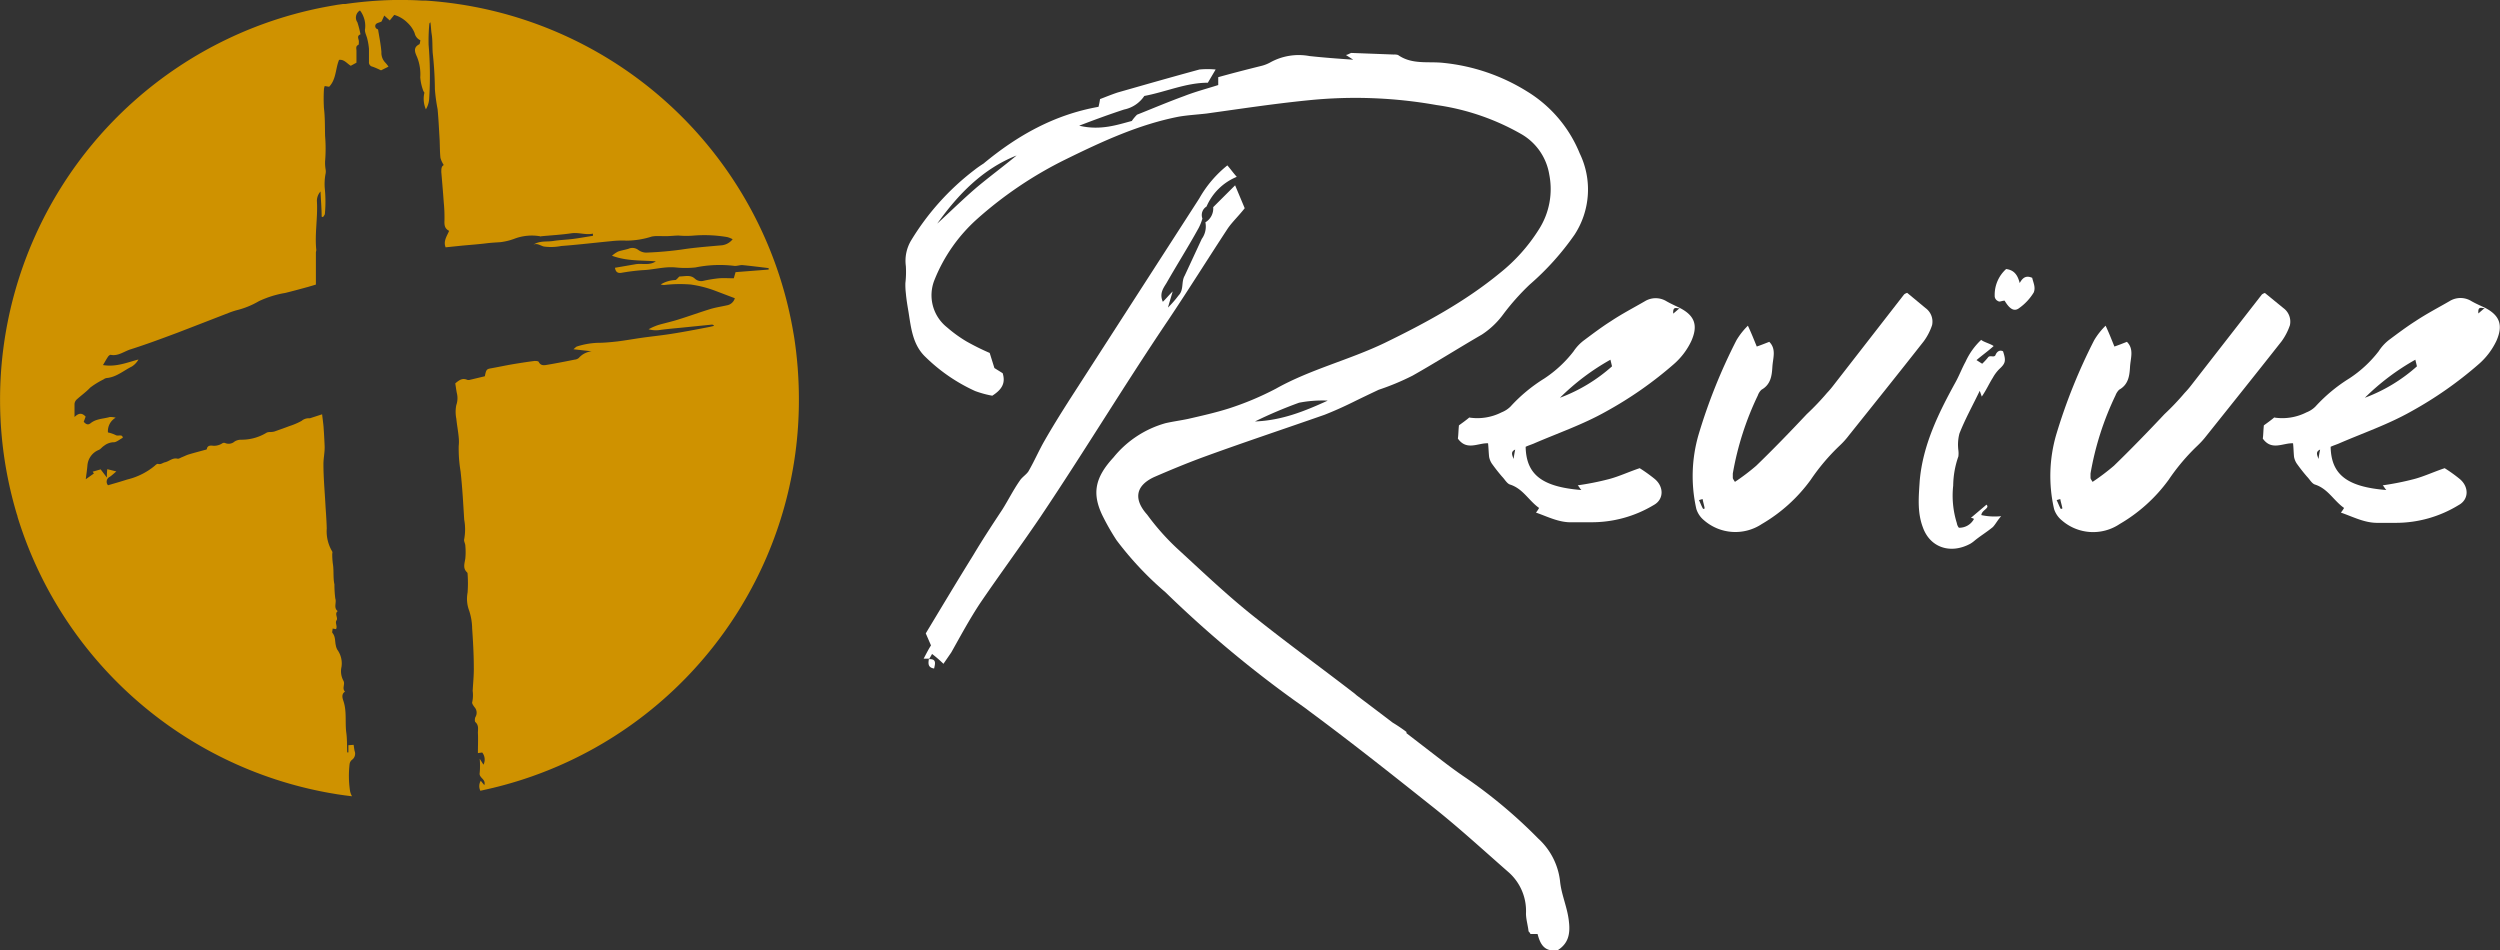
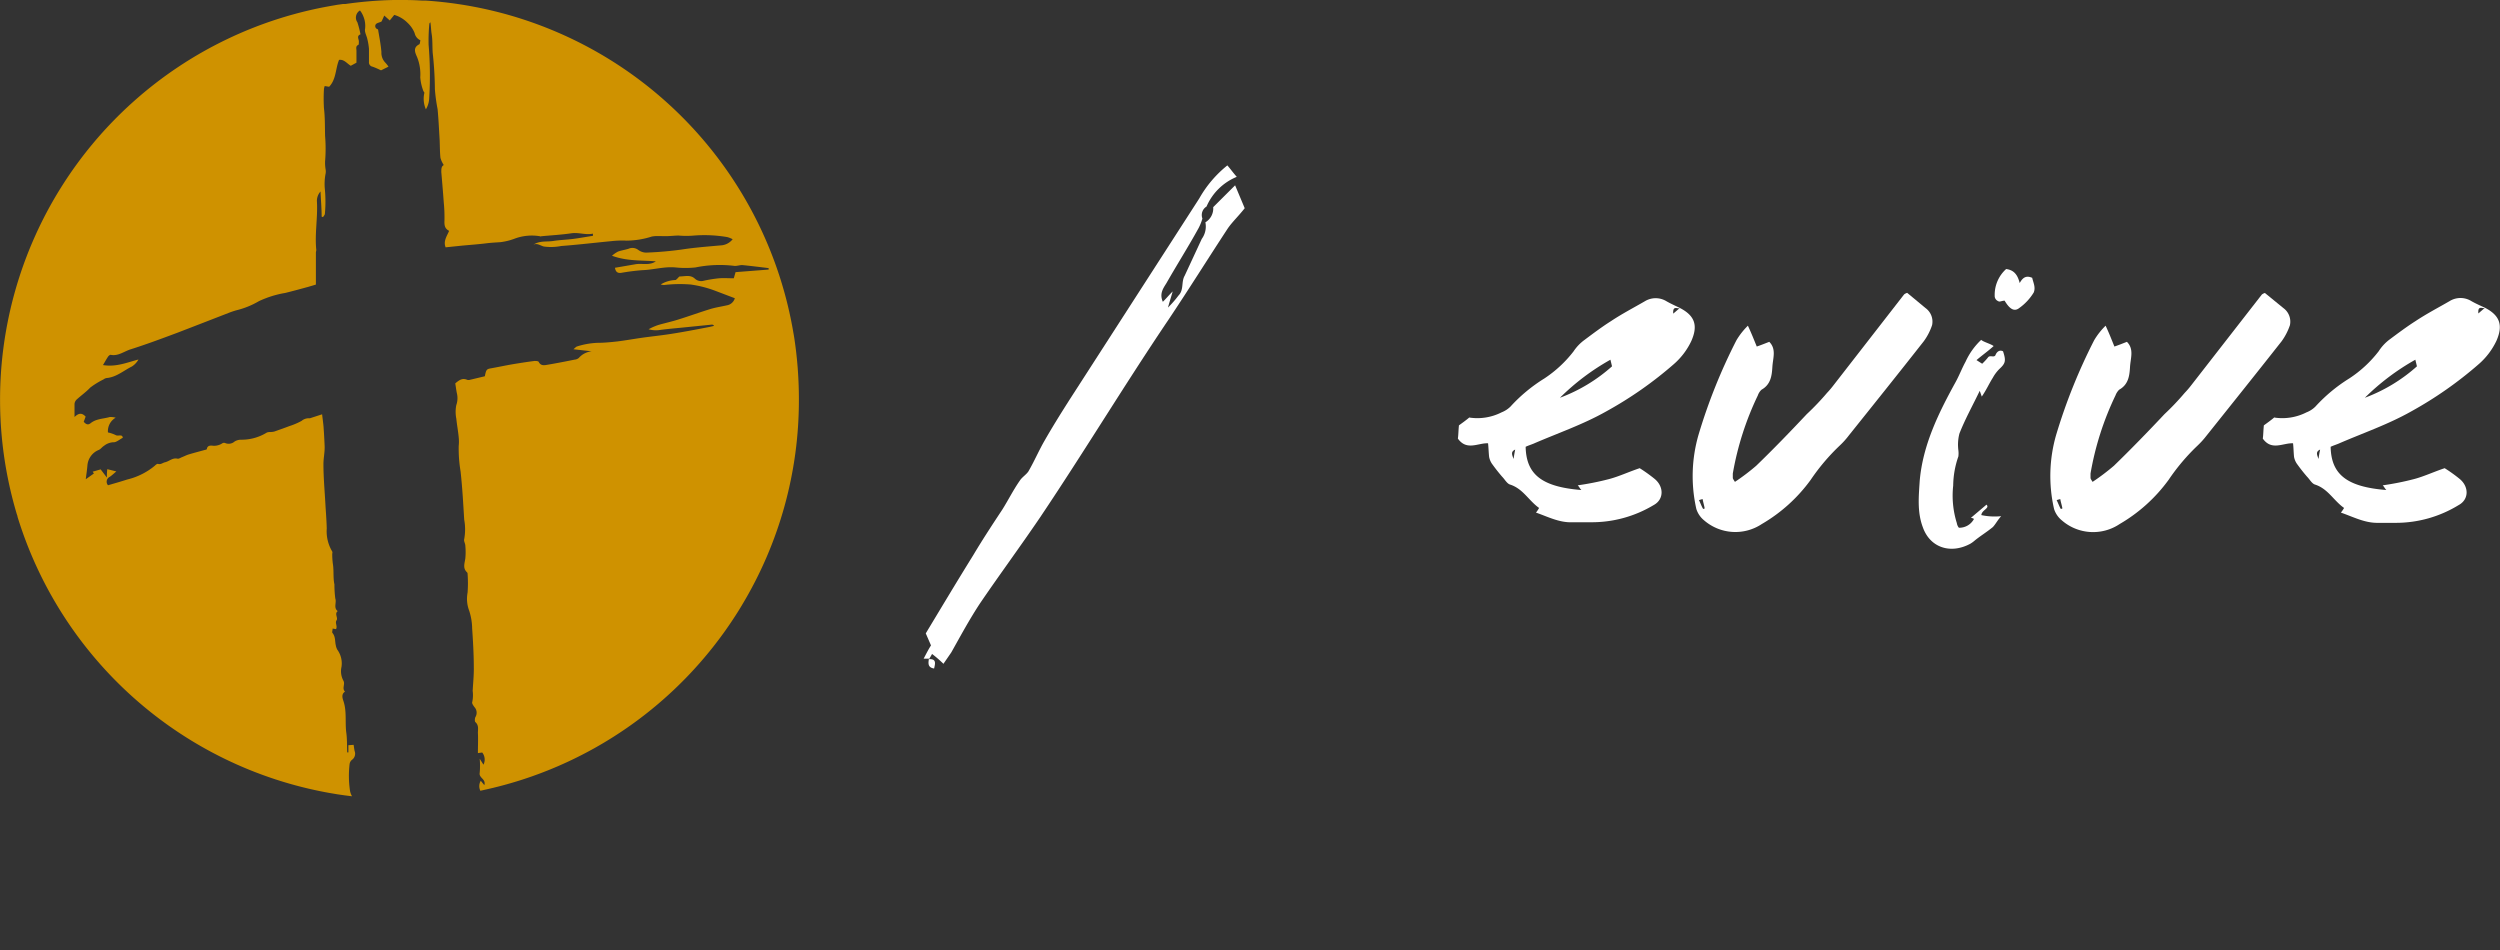
<svg xmlns="http://www.w3.org/2000/svg" viewBox="0 0 377.74 143.6">
  <rect x="0" y="0" width="377.74" height="143.6" fill="#333333" stroke="none" />
  <g id="Layer_2" data-name="Layer 2">
    <g id="Layer_1-2" data-name="Layer 1">
      <path d="M120.71,60.36a60,60,0,0,1-8.62,31.1c-.28.47-.56.93-.86,1.39a60.38,60.38,0,0,1-38.07,26.5l-.21.05-.37.08a1.59,1.59,0,0,1,.06-1.51l.54.66c.29-.92-.85-1.08-.7-1.86a11.46,11.46,0,0,0,0-2.13l.57.9a1.71,1.71,0,0,0-.19-1.84l-.65.09c0-1.08.05-2.08,0-3.06,0-.53.16-1.15-.38-1.62-.12-.11-.1-.55,0-.76a1.26,1.26,0,0,0-.13-1.5c-.17-.22-.42-.57-.35-.76a4.89,4.89,0,0,0,.07-1.7c.06-1.17.19-2.35.17-3.52,0-2-.12-4-.25-5.93a9,9,0,0,0-.46-2.7,5,5,0,0,1-.23-2.69,19.33,19.33,0,0,0,0-2.85.32.32,0,0,0-.06-.2c-.71-.64-.38-1.38-.28-2.14a10.08,10.08,0,0,0,0-1.9c0-.33-.26-.7-.17-1a8.07,8.07,0,0,0,0-2.94c-.15-2.43-.28-4.88-.55-7.3a20.73,20.73,0,0,1-.28-3.85,6.12,6.12,0,0,0,0-1.28c-.09-1-.27-1.88-.36-2.82a5.2,5.2,0,0,1,0-2.08,3.11,3.11,0,0,0,.08-1.78c-.1-.5-.16-1-.24-1.48.54-.46,1.06-.87,1.8-.54a.73.73,0,0,0,.41,0l2.26-.54c.19-1,.28-1.08.88-1.19,1.14-.2,2.27-.45,3.41-.64s2.13-.34,3.2-.48c.22,0,.59,0,.65.15.33.63.86.5,1.34.42,1.37-.23,2.73-.5,4.08-.77a1.12,1.12,0,0,0,.64-.26,3,3,0,0,1,1.94-1l-2.76-.31c.26-.2.38-.37.54-.42a11.67,11.67,0,0,1,3.1-.55c1,0,2-.1,3-.21,1.28-.16,2.55-.39,3.83-.57s2.83-.34,4.23-.56c1.86-.29,3.7-.64,5.55-1,.35-.06.7-.15,1-.22a.36.36,0,0,0-.35-.19l-3.78.38c-1.32.14-2.65.24-4,.42A4,4,0,0,1,98,49.75a8.37,8.37,0,0,1,1.58-.68c1-.28,1.92-.48,2.87-.78,1.62-.5,3.23-1.09,4.86-1.59.81-.25,1.66-.37,2.49-.56a1.51,1.51,0,0,0,1.23-1.08L108,43.91a17.26,17.26,0,0,0-3.63-.92,20.18,20.18,0,0,0-4,.07c-.12,0-.26,0-.54-.08a4.61,4.61,0,0,1,2.23-.67c.08,0,.18-.13.27-.2s.28-.36.4-.34c.77,0,1.61-.3,2.29.36a1.4,1.4,0,0,0,1.31.29,20,20,0,0,1,2.3-.37c.74-.06,1.5,0,2.24,0,.11-.37.19-.64.27-.93l5-.39v-.22c-1.33-.16-2.67-.33-4-.46-.42,0-.88.19-1.29.11a18.29,18.29,0,0,0-5.77.25,14.54,14.54,0,0,1-3,0c-1.7-.16-3.31.35-5,.41a32.6,32.6,0,0,0-3.24.41c-.51.06-.82-.13-.92-.77L96,39.93c1-.18,2.13.23,3.09-.44-2.15-.19-4.34,0-6.62-.85a4.72,4.72,0,0,1,.91-.63c.51-.18,1.06-.26,1.58-.42a1.46,1.46,0,0,1,1.45.15,2.07,2.07,0,0,0,1.2.43,52.92,52.92,0,0,0,5.34-.46c2-.31,3.94-.45,5.9-.63a2.45,2.45,0,0,0,1.85-.93,3.5,3.5,0,0,0-.83-.33,20.5,20.5,0,0,0-5-.23,13,13,0,0,1-2.33,0c-.5,0-1,.06-1.51.08s-1,0-1.54,0a4.53,4.53,0,0,0-1,.07,12.86,12.86,0,0,1-3.8.62,14.33,14.33,0,0,0-2.36.08c-2.51.24-5,.54-7.54.73a7.88,7.88,0,0,1-2.61.08c-.52-.12-1-.56-1.59-.28,1-.64,2-.4,3-.56s2-.18,3-.31,2-.31,3-.47c0-.11,0-.22,0-.33-1.11.24-2.16-.22-3.28-.05-1.47.22-3,.3-4.45.44-.1,0-.21.07-.3,0a7.45,7.45,0,0,0-3.8.37,9.14,9.14,0,0,1-2.15.53c-.7.05-1.4.08-2.1.17-1.22.15-2.44.24-3.66.35l-2.52.26c-.37-.95.19-1.67.53-2.49-.76-.38-.72-1-.7-1.68a23,23,0,0,0-.11-2.62c-.11-1.53-.24-3.06-.37-4.58,0-.46,0-.87.37-1.06a4,4,0,0,1-.5-1.09c-.1-.95-.08-1.9-.13-2.85-.09-1.5-.16-3-.3-4.5a26.36,26.36,0,0,1-.41-3,53.25,53.25,0,0,0-.33-5.51c-.07-1,0-1.94-.17-2.92-.08-.54-.09-1.13-.18-1.7a.38.38,0,0,0-.16.25,27.29,27.29,0,0,0-.11,3.13,55.69,55.69,0,0,1,.08,8.27,3.54,3.54,0,0,1-.49,1.5,4,4,0,0,1-.23-2.49c0-.1-.14-.21-.17-.33a7.45,7.45,0,0,1-.45-2,7,7,0,0,0-.45-3c-.26-.63-.76-1.47.29-2,.12-.06.12-.37.18-.61A1.53,1.53,0,0,1,62.65,5a4.3,4.3,0,0,0-1.08-1.56,4.67,4.67,0,0,0-2-1.19l-.68.84-.83-.74c-.18.41-.32.72-.42.91-.34.16-.68.2-.84.39a.48.48,0,0,0,.25.76c.08,0,.11.21.12.33.17,1,.38,2.08.46,3.13a2.13,2.13,0,0,0,.53,1.53,5.1,5.1,0,0,1,.54.67l-1.13.56a13.08,13.08,0,0,0-1.26-.55.66.66,0,0,1-.56-.73c0-.65,0-1.3,0-1.95a9.19,9.19,0,0,0-.24-1.47c-.11-.53-.45-1.09-.35-1.56a3.75,3.75,0,0,0-.28-1.95,3.33,3.33,0,0,0-.49-.84A1.25,1.25,0,0,0,54,3.37a15.16,15.16,0,0,1,.47,1.82c-.66.25-.21.74-.25,1.12,0,.16,0,.43-.06.46-.45.2-.31.55-.3.88,0,.61,0,1.21,0,1.82L53,9.94c-.59-.35-1-1-1.77-.89-.56,1.35-.41,2.92-1.5,4.06L49.06,13a2.72,2.72,0,0,0-.11.43,24,24,0,0,0,0,2.94c.17,1.38.13,2.79.17,4.18a23.33,23.33,0,0,1,0,3.83,6.27,6.27,0,0,0,.09,1.29,2,2,0,0,1,0,.49,8.21,8.21,0,0,0-.12,2.48,20.21,20.21,0,0,1,0,3.65c0,.17-.18.34-.28.51l-.21-.06c0-1.2-.11-2.4-.17-3.81a2.12,2.12,0,0,0-.54,1.57c.13,2.43-.35,4.84-.1,7.27,0,.14-.06.27-.06.4,0,.73,0,1.45,0,2.17V43l-1.11.33c-1.17.32-2.33.64-3.51.93a15.22,15.22,0,0,0-4,1.25,12.57,12.57,0,0,1-3.38,1.37,12.15,12.15,0,0,0-1.16.39c-2.58,1-5.15,2-7.75,3-2.35.88-4.71,1.76-7.11,2.52-1,.32-1.88,1.06-3,.82-.11,0-.31.16-.39.29-.24.35-.44.73-.76,1.26,2,.33,3.65-.4,5.36-.84a2.93,2.93,0,0,1-1,1.06c-1.25.62-2.34,1.61-3.81,1.74a1,1,0,0,0-.47.21,12.24,12.24,0,0,0-2,1.23c-.63.67-1.39,1.2-2.07,1.82a1.08,1.08,0,0,0-.31.63c0,.57,0,1.14,0,2,.71-.71,1.2-.57,1.68-.06l-.29.78c.32.35.61.56,1.06.2.83-.67,1.91-.64,2.88-.92a3,3,0,0,1,.89.1,2.35,2.35,0,0,0-1.17,2.23,5,5,0,0,1,1.19.41c.34.2,1-.21,1.05.4-.49.25-1,.7-1.37.67a2.45,2.45,0,0,0-1.46.54c-.29.17-.49.49-.79.62a2.75,2.75,0,0,0-1.72,2.33c-.05.63-.15,1.26-.25,2.1l1.23-.87L14,71.27l1.21-.35.94,1.24c0-.43,0-.77.06-1.27l1.37.34c-.45.38-.7.62-1,.82a.81.81,0,0,0-.26,1.27c1-.29,1.95-.56,2.91-.87a10.28,10.28,0,0,0,4.15-2.07c.14-.14.37-.33.49-.29.43.14.71-.17,1.06-.24.63-.14,1.13-.71,1.87-.55.23.06.51-.16.76-.25s.64-.3,1-.4c.8-.24,1.62-.45,2.44-.68.09,0,.26-.07.26-.12.05-.63.75-.53.91-.5a2.26,2.26,0,0,0,1.47-.4.51.51,0,0,1,.4,0,1.35,1.35,0,0,0,1.42-.25,1.89,1.89,0,0,1,1-.26,7.25,7.25,0,0,0,3.85-1.08,1.41,1.41,0,0,1,.56-.08,3.43,3.43,0,0,0,.56-.07c.77-.27,1.54-.54,2.3-.83a10.6,10.6,0,0,0,1.83-.78,1.68,1.68,0,0,1,1.21-.4c.12,0,.26-.07.39-.11l1.51-.49c.08.72.17,1.32.22,1.93.07,1,.12,1.9.16,2.85s-.18,1.81-.18,2.75c0,1.92.17,3.82.28,5.74.07,1.32.19,2.64.22,4a5.9,5.9,0,0,0,.83,3.46.52.52,0,0,1,0,.33,10.93,10.93,0,0,0,.12,1.71c.13,1,0,2,.21,2.92a16.36,16.36,0,0,0,.13,2.13c.23.64-.31,1.41.37,1.92-.54.4.09,1-.18,1.39s.18.9-.08,1.33l-.51-.09c0,.26-.14.58,0,.7.45.56.33,1.23.48,1.84a2.16,2.16,0,0,0,.23.66,3.53,3.53,0,0,1,.63,2.59,3,3,0,0,0,.28,2.08c.32.55-.26,1.17.25,1.66-.62.4-.36,1.06-.22,1.48.5,1.55.21,3.14.41,4.7.14,1,.1,2,.14,3h.18v-1.08l.79-.06c.06.36.09.65.15.93a1.13,1.13,0,0,1-.39,1.33,1,1,0,0,0-.37.66,15.46,15.46,0,0,0,.06,4,2.51,2.51,0,0,0,.31.85c-.76-.08-1.5-.19-2.25-.3l-1.34-.23A60.43,60.43,0,0,1,2.65,78.09c0-.16-.1-.33-.14-.5h0A60.4,60.4,0,0,1,50.49.81c.27-.05.54-.1.82-.13L51.85.6l.37,0A59.91,59.91,0,0,1,59.48,0h1.44q1.44,0,2.85.09c.19,0,.37,0,.55,0a60.38,60.38,0,0,1,55.56,50.2c.05.28.1.56.14.83h0A61.83,61.83,0,0,1,120.71,60.36Z" fill="#cf9200" fill-rule="evenodd" />
      <path d="M186.62,28l-3.31,3.3a2.44,2.44,0,0,1-1.18,2.29,3.2,3.2,0,0,1-.55,2.51L179,41.66c-.55.94-.08,2.13-.94,3a16,16,0,0,1-1.58,1.81c.16-.63.39-1.34.71-2.44-.71.71-1,1.1-1.49,1.57-.55-1.25.07-2.05.55-2.83,1.57-2.76,3.31-5.5,4.87-8.34a7.67,7.67,0,0,0,.56-1.41,1.5,1.5,0,0,1,.62-1.81,8.48,8.48,0,0,1,4.57-4.49c-.55-.62-.94-1.18-1.42-1.73a17.27,17.27,0,0,0-4.25,5L161.52,60.53c-1.27,2-2.52,4-3.7,6.07-.86,1.49-1.57,3.15-2.44,4.64-.32.47-.94.86-1.26,1.34-1,1.42-1.73,2.91-2.67,4.41-1.5,2.27-3,4.55-4.41,6.92-2.44,3.93-4.79,7.86-7.16,11.79l.79,1.82c-.4.62-.71,1.25-1.11,2h.8c-.09.63-.24,1.33.78,1.49.16-.71.4-1.49-.78-1.41a8.69,8.69,0,0,0,.47-.79,17.75,17.75,0,0,1,1.72,1.49l1.19-1.73c1.41-2.51,2.75-5,4.32-7.38,3-4.41,6.14-8.66,9.13-13.07,6.6-9.83,12.74-20,19.36-29.81,3.06-4.57,6-9.28,9-13.85.71-1,1.58-1.8,2.52-3Z" fill="#fff" />
      <path d="M232.08,77.45a4.48,4.48,0,0,0,.47-.7c-1.57-1.11-2.43-2.92-4.4-3.54-.47-.16-.79-.79-1.18-1.18-.55-.63-1.1-1.34-1.57-2a2.78,2.78,0,0,1-.4-1c-.08-.71-.08-1.34-.16-2.05-1.49-.08-3.22,1.18-4.56-.71.08-.55.08-1.26.16-2,.55-.4,1.1-.79,1.65-1.26l-.08.08a8.08,8.08,0,0,0,4.88-.79,4,4,0,0,0,1.34-.87,23.93,23.93,0,0,1,5.11-4.24,18.28,18.28,0,0,0,4.41-4.09,6.82,6.82,0,0,1,1.65-1.73c1.34-1,2.67-2,4-2.84,1.65-1.1,3.38-2,5.11-3a3.13,3.13,0,0,1,3.31,0c.71.4,1.41.71,2,1-.31.23-1.1-.48-1,.86l1-.86c2.29,1.18,2.76,2.67,1.73,5A10.62,10.62,0,0,1,252.93,55a58.1,58.1,0,0,1-10.23,7.16c-3.54,2-7.39,3.31-11,4.88-.39.16-.87.31-1.18.47.08,4.17,2.44,6.06,8.42,6.53-.24-.24-.32-.47-.55-.71a41.48,41.48,0,0,0,4.72-.94c1.49-.39,3-1.1,4.64-1.65a23.66,23.66,0,0,1,2.2,1.57c1.49,1.18,1.49,3.15-.08,4a18.16,18.16,0,0,1-9.44,2.6h-2.83C235.62,79,233.89,78.08,232.08,77.45Zm-3.14-9.52c-.71.32-.48.79-.24,1.42C228.78,68.72,228.86,68.33,228.94,67.93Zm14.63-12.58-.24-1a35.26,35.26,0,0,0-7.63,5.75A24.81,24.81,0,0,0,243.57,55.35Z" fill="#fff" />
      <path d="M257.49,78.63a3.62,3.62,0,0,1-1.18-1.73,22.48,22.48,0,0,1,.32-11.17,83.78,83.78,0,0,1,5.74-14.32,11,11,0,0,1,1.73-2.2c.55,1.18.87,2,1.34,3.15.71-.24,1.26-.47,1.89-.71,1.1,1.1.55,2.44.47,3.78s-.24,2.67-1.65,3.46a2.17,2.17,0,0,0-.55.86,45,45,0,0,0-3.78,11.8v.63c0,.16.08.24.32.63a32.34,32.34,0,0,0,3.22-2.44c2.6-2.51,5.11-5.11,7.63-7.79a38.61,38.61,0,0,0,3.07-3.22,13.15,13.15,0,0,0,.86-1L287.7,44.49a1.33,1.33,0,0,1,.47-.24l2.76,2.29a2.53,2.53,0,0,1,1,2.59,8.82,8.82,0,0,1-1.26,2.44c-3.77,4.8-7.55,9.52-11.33,14.24A11.79,11.79,0,0,1,278,67.3a31.31,31.31,0,0,0-4.41,5.2,24.11,24.11,0,0,1-7.39,6.68A7.22,7.22,0,0,1,257.49,78.63Zm.08-1.81c-.08-.47-.23-.94-.31-1.41a4.3,4.3,0,0,0-.55.16c.23.47.39.94.63,1.33A.61.61,0,0,0,257.57,76.82Z" fill="#fff" />
      <path d="M290.53,79.66c-.86-2.29-.62-4.65-.47-7,.47-5.42,2.83-10.22,5.43-14.94.55-1,.94-2.05,1.5-3.07a10.45,10.45,0,0,1,2.36-3.3c.31.31,1.49.62,1.88.94-.78.71-1.57,1.26-2.59,2.12l.86.55a9.32,9.32,0,0,0,.87-.94c.31-.47,1,.16,1.18-.47.23-.47.63-.71,1.1-.47.47,1.41.39,1.81-.55,2.67a5.91,5.91,0,0,0-1,1.34c-.55.86-1,1.89-1.66,2.83l-.31-.87c-1.1,2.29-2.2,4.25-3.07,6.46a6.65,6.65,0,0,0-.16,2.51,3.76,3.76,0,0,1,0,.95,13.77,13.77,0,0,0-.78,4.4,13.9,13.9,0,0,0,.55,5.67,1.45,1.45,0,0,0,.31.7,2.51,2.51,0,0,0,2.28-1.33.91.91,0,0,0-.47-.16l2.36-2c.55.56-.71.79-.78,1.58a9.58,9.58,0,0,0,3,.16c-.56.62-.87,1.25-1.26,1.65-.95.78-2,1.41-2.84,2.12a4.54,4.54,0,0,1-.55.39C294.78,83.75,291.64,82.8,290.53,79.66Zm12.36-34.23c-.4,0-.79.24-.95.08a.85.85,0,0,1-.55-.86,5.23,5.23,0,0,1,1.73-4c1.18.15,1.73.86,2.05,2.12.47-.87,1-1.18,1.89-.79.15.71.55,1.42.23,2.21a7.94,7.94,0,0,1-2.2,2.36C304.3,47.17,303.59,46.61,302.89,45.43Z" fill="#fff" />
      <path d="M311.54,78.63a3.62,3.62,0,0,1-1.18-1.73,22.36,22.36,0,0,1,.31-11.17,84.65,84.65,0,0,1,5.75-14.32,10.66,10.66,0,0,1,1.73-2.2c.55,1.18.86,2,1.33,3.15.71-.24,1.26-.47,1.89-.71,1.1,1.1.55,2.44.47,3.78s-.23,2.67-1.65,3.46a2.41,2.41,0,0,0-.55.86,44.63,44.63,0,0,0-3.77,11.8v.63c0,.16.07.24.31.63a33.7,33.7,0,0,0,3.23-2.44c2.59-2.51,5.11-5.11,7.63-7.79a38.47,38.47,0,0,0,3.06-3.22,13.19,13.19,0,0,0,.87-1l10.78-13.85a1.24,1.24,0,0,1,.47-.24L345,46.54a2.54,2.54,0,0,1,1,2.59,9.1,9.1,0,0,1-1.26,2.44c-3.78,4.8-7.56,9.52-11.33,14.24a12.7,12.7,0,0,1-1.34,1.49,31.26,31.26,0,0,0-4.4,5.2,24.14,24.14,0,0,1-7.4,6.68A7.2,7.2,0,0,1,311.54,78.63Zm.08-1.81c-.08-.47-.24-.94-.32-1.41a5.55,5.55,0,0,0-.55.16c.24.47.39.94.63,1.33A.62.62,0,0,0,311.62,76.82Z" fill="#fff" />
      <path d="M353.7,77.45a5.3,5.3,0,0,0,.48-.7c-1.58-1.11-2.44-2.92-4.41-3.54-.47-.16-.79-.79-1.18-1.18-.55-.63-1.1-1.34-1.57-2a2.78,2.78,0,0,1-.4-1c-.07-.71-.07-1.34-.15-2.05-1.5-.08-3.23,1.18-4.57-.71.08-.55.08-1.26.16-2,.55-.4,1.1-.79,1.65-1.26l-.07.08a8.05,8.05,0,0,0,4.87-.79,3.88,3.88,0,0,0,1.34-.87A24.18,24.18,0,0,1,355,57.16a18.1,18.1,0,0,0,4.41-4.09A6.82,6.82,0,0,1,361,51.34c1.34-1,2.68-2,4-2.84,1.66-1.1,3.39-2,5.12-3a3.12,3.12,0,0,1,3.3,0c.71.4,1.42.71,2.05,1-.32.23-1.11-.48-1,.86l1-.86c2.28,1.18,2.75,2.67,1.73,5A10.78,10.78,0,0,1,374.55,55a58.4,58.4,0,0,1-10.22,7.16c-3.54,2-7.4,3.31-11,4.88-.39.16-.86.31-1.18.47.08,4.17,2.44,6.06,8.42,6.53-.24-.24-.32-.47-.55-.71a41.48,41.48,0,0,0,4.72-.94c1.49-.39,3-1.1,4.64-1.65a22.4,22.4,0,0,1,2.2,1.57c1.5,1.18,1.5,3.15-.08,4A18.14,18.14,0,0,1,362,79h-2.83C357.25,79,355.51,78.08,353.7,77.45Zm-3.14-9.52c-.71.32-.47.79-.24,1.42C350.4,68.72,350.48,68.33,350.56,67.93Zm14.63-12.58-.24-1a35.51,35.51,0,0,0-7.63,5.75A24.81,24.81,0,0,0,365.19,55.35Z" fill="#fff" />
-       <path d="M174.34,72.1c2.51-1.09,5-2.12,7.55-3.06,6.06-2.21,12.2-4.25,18.25-6.37,1.42-.56,2.83-1.19,4.25-1.89s2.6-1.26,3.93-1.89a37.35,37.35,0,0,0,5.11-2.13c3.54-2,6.94-4.16,10.48-6.21a12.48,12.48,0,0,0,3.29-3.15A35.88,35.88,0,0,1,231.13,43a40.78,40.78,0,0,0,6.78-7.54,12.5,12.5,0,0,0,.78-12.28,19.6,19.6,0,0,0-7.95-9.36,29.43,29.43,0,0,0-12.66-4.32c-2.28-.25-4.72.3-6.84-1.19a1.74,1.74,0,0,0-.64-.07L204.23,8c-.23,0-.46.24-.87.31l1.11.71c-2.36-.16-4.49-.32-6.61-.55a8.88,8.88,0,0,0-6,1,5.59,5.59,0,0,1-1.17.46c-2.21.55-4.41,1.11-6.62,1.73v1.19c-1.72.55-3.45,1-5.11,1.65-2.36.86-4.8,1.89-7.16,2.83a6.58,6.58,0,0,0-.79.95c-2.12.55-4.71,1.49-7.95.71,2.6-1,4.65-1.74,6.78-2.44a4.84,4.84,0,0,0,3.06-2.05c3.31-.63,6.3-2,9.6-2l1.18-2a13.13,13.13,0,0,0-2.44,0c-4.09,1.11-8.18,2.28-12.35,3.47-.94.31-1.88.7-2.68,1a9.6,9.6,0,0,1-.23,1.17c-6.69,1.19-12.27,4.34-17.38,8.58a16.41,16.41,0,0,0-1.42,1,38.47,38.47,0,0,0-9.52,10.62,6,6,0,0,0-.79,3.86,14.84,14.84,0,0,1-.07,2.58,10.91,10.91,0,0,0,.07,1.51c.08.94.24,1.89.4,2.83.39,2.44.63,5,2.59,6.84a26.19,26.19,0,0,0,7.47,5.12,15.19,15.19,0,0,0,2.6.71c1.57-1,2-2,1.57-3.4l-1.25-.78-.71-2.28A36.59,36.59,0,0,1,146,51.57a20.19,20.19,0,0,1-2.92-2.12,6.18,6.18,0,0,1-1.88-7.16,24.55,24.55,0,0,1,6.45-9.21,59.6,59.6,0,0,1,13.37-9c5.44-2.67,11-5.26,17.07-6.45,1.34-.23,2.76-.31,4.17-.47,5.12-.71,10.23-1.49,15.35-2a69.91,69.91,0,0,1,19.43.71A35.88,35.88,0,0,1,230,20.34a8.66,8.66,0,0,1,4.09,6.05,11.29,11.29,0,0,1-1.57,8.27,26.27,26.27,0,0,1-5.9,6.6c-5.27,4.33-11.25,7.56-17.39,10.55-5.42,2.6-11.25,4-16.45,6.92a44.87,44.87,0,0,1-7.15,3c-2,.63-4.09,1.1-6.14,1.57-1.1.23-2.28.39-3.38.64a15.5,15.5,0,0,0-7.87,5.18c-2.83,3.07-3.22,5.44-1.72,8.66a35.66,35.66,0,0,0,2.19,3.85,49.32,49.32,0,0,0,7.4,7.87,170.93,170.93,0,0,0,19.2,16.13c.71.51,1.42,1,2.14,1.53.1.09.22.16.32.25,6.21,4.59,12.3,9.41,18.37,14.24,4.06,3.19,7.85,6.68,11.72,10.07a7.8,7.8,0,0,1,2.71,6.3c0,.87.3,1.84.39,2.71a1.31,1.31,0,0,1,.29.39h1.07c.38,1.46,1,2.81,3.09,2.42,1.55-1,1.85-2.42,1.66-4.17-.2-2.22-1.17-4.16-1.36-6.29a10.29,10.29,0,0,0-3.3-6.39,74.49,74.49,0,0,0-10.85-9.11c-1.74-1.16-3.38-2.43-5-3.68l-4.05-3.12,0-.19a24.65,24.65,0,0,0-2.09-1.41c-1.82-1.39-3.64-2.76-5.45-4.13a6.81,6.81,0,0,0-.65-.53c-5.19-4-10.53-7.86-15.65-12-3.78-3.07-7.32-6.45-10.93-9.76a36.23,36.23,0,0,1-4.41-5C171.43,75.64,171.35,73.52,174.34,72.1ZM147.51,28.37c-2,1.72-3.93,3.61-5.9,5.42,3.15-4.41,6.85-8.26,12-10.3C151.61,25.14,149.49,26.71,147.51,28.37Zm48.77,32.48a18.5,18.5,0,0,1,4.34-.32c-3.63,1.66-7,3-11,3.15A67,67,0,0,1,196.28,60.85Z" fill="#fff" />
    </g>
  </g>
</svg>